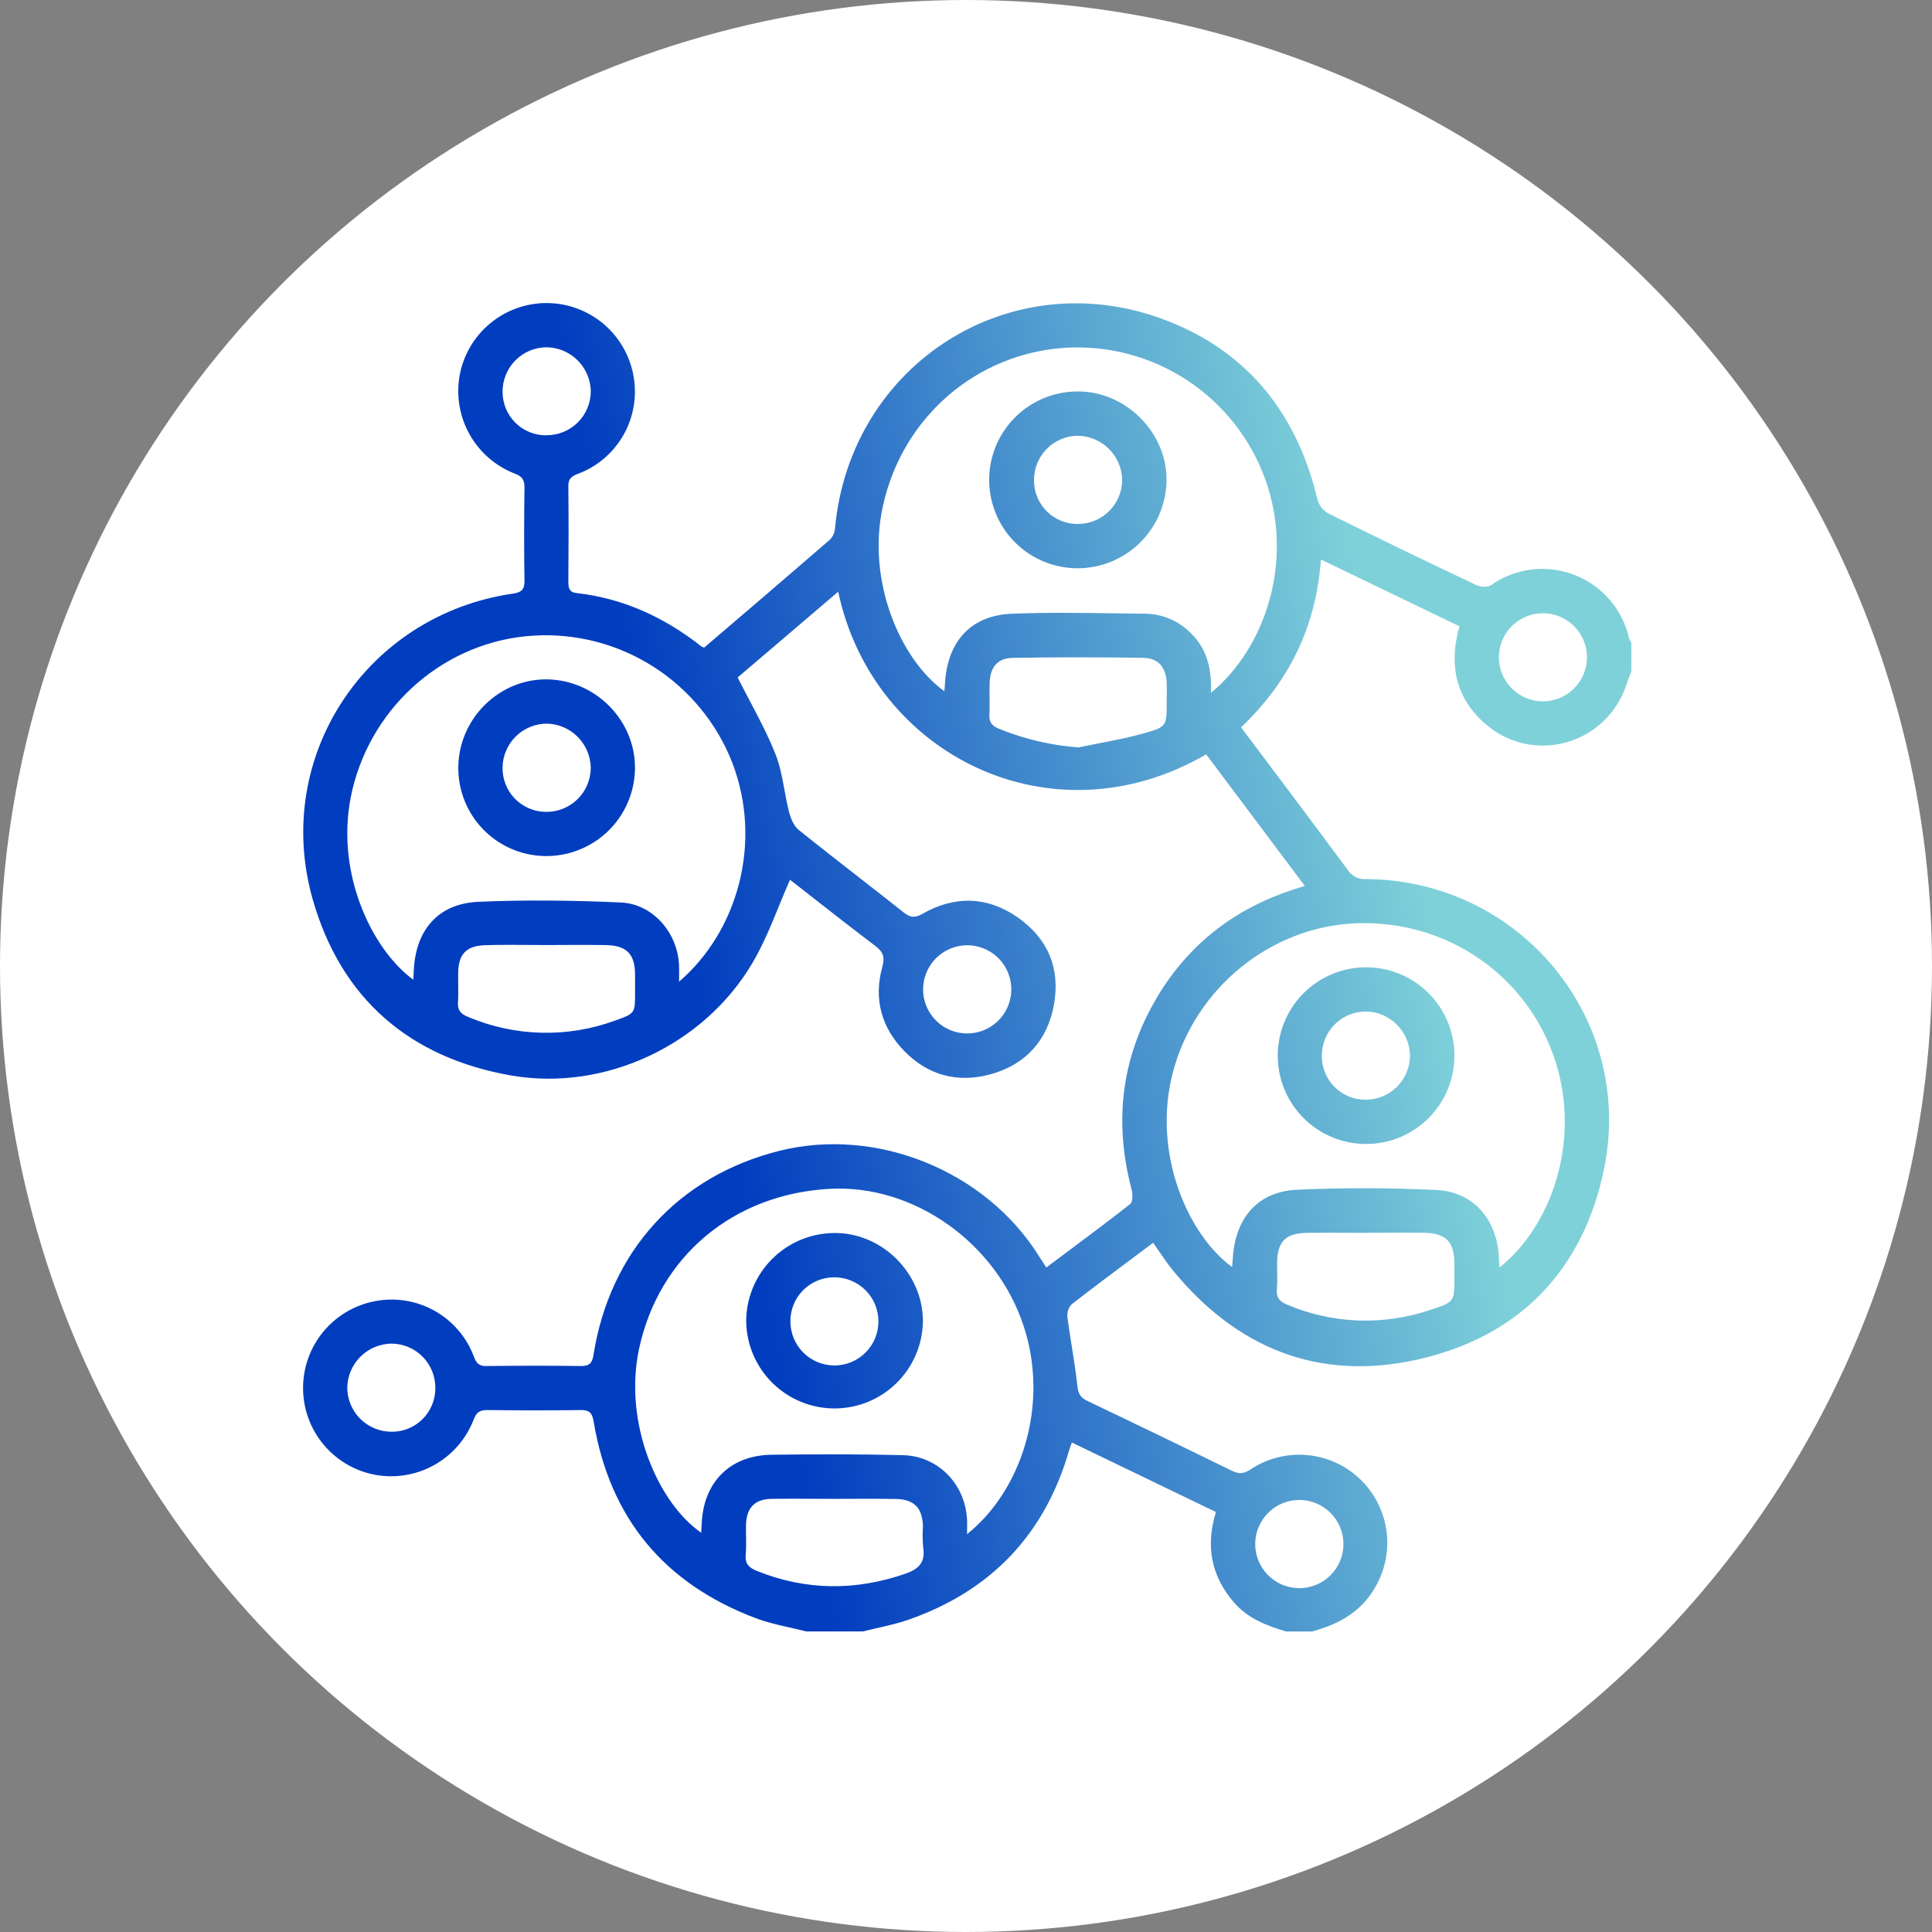
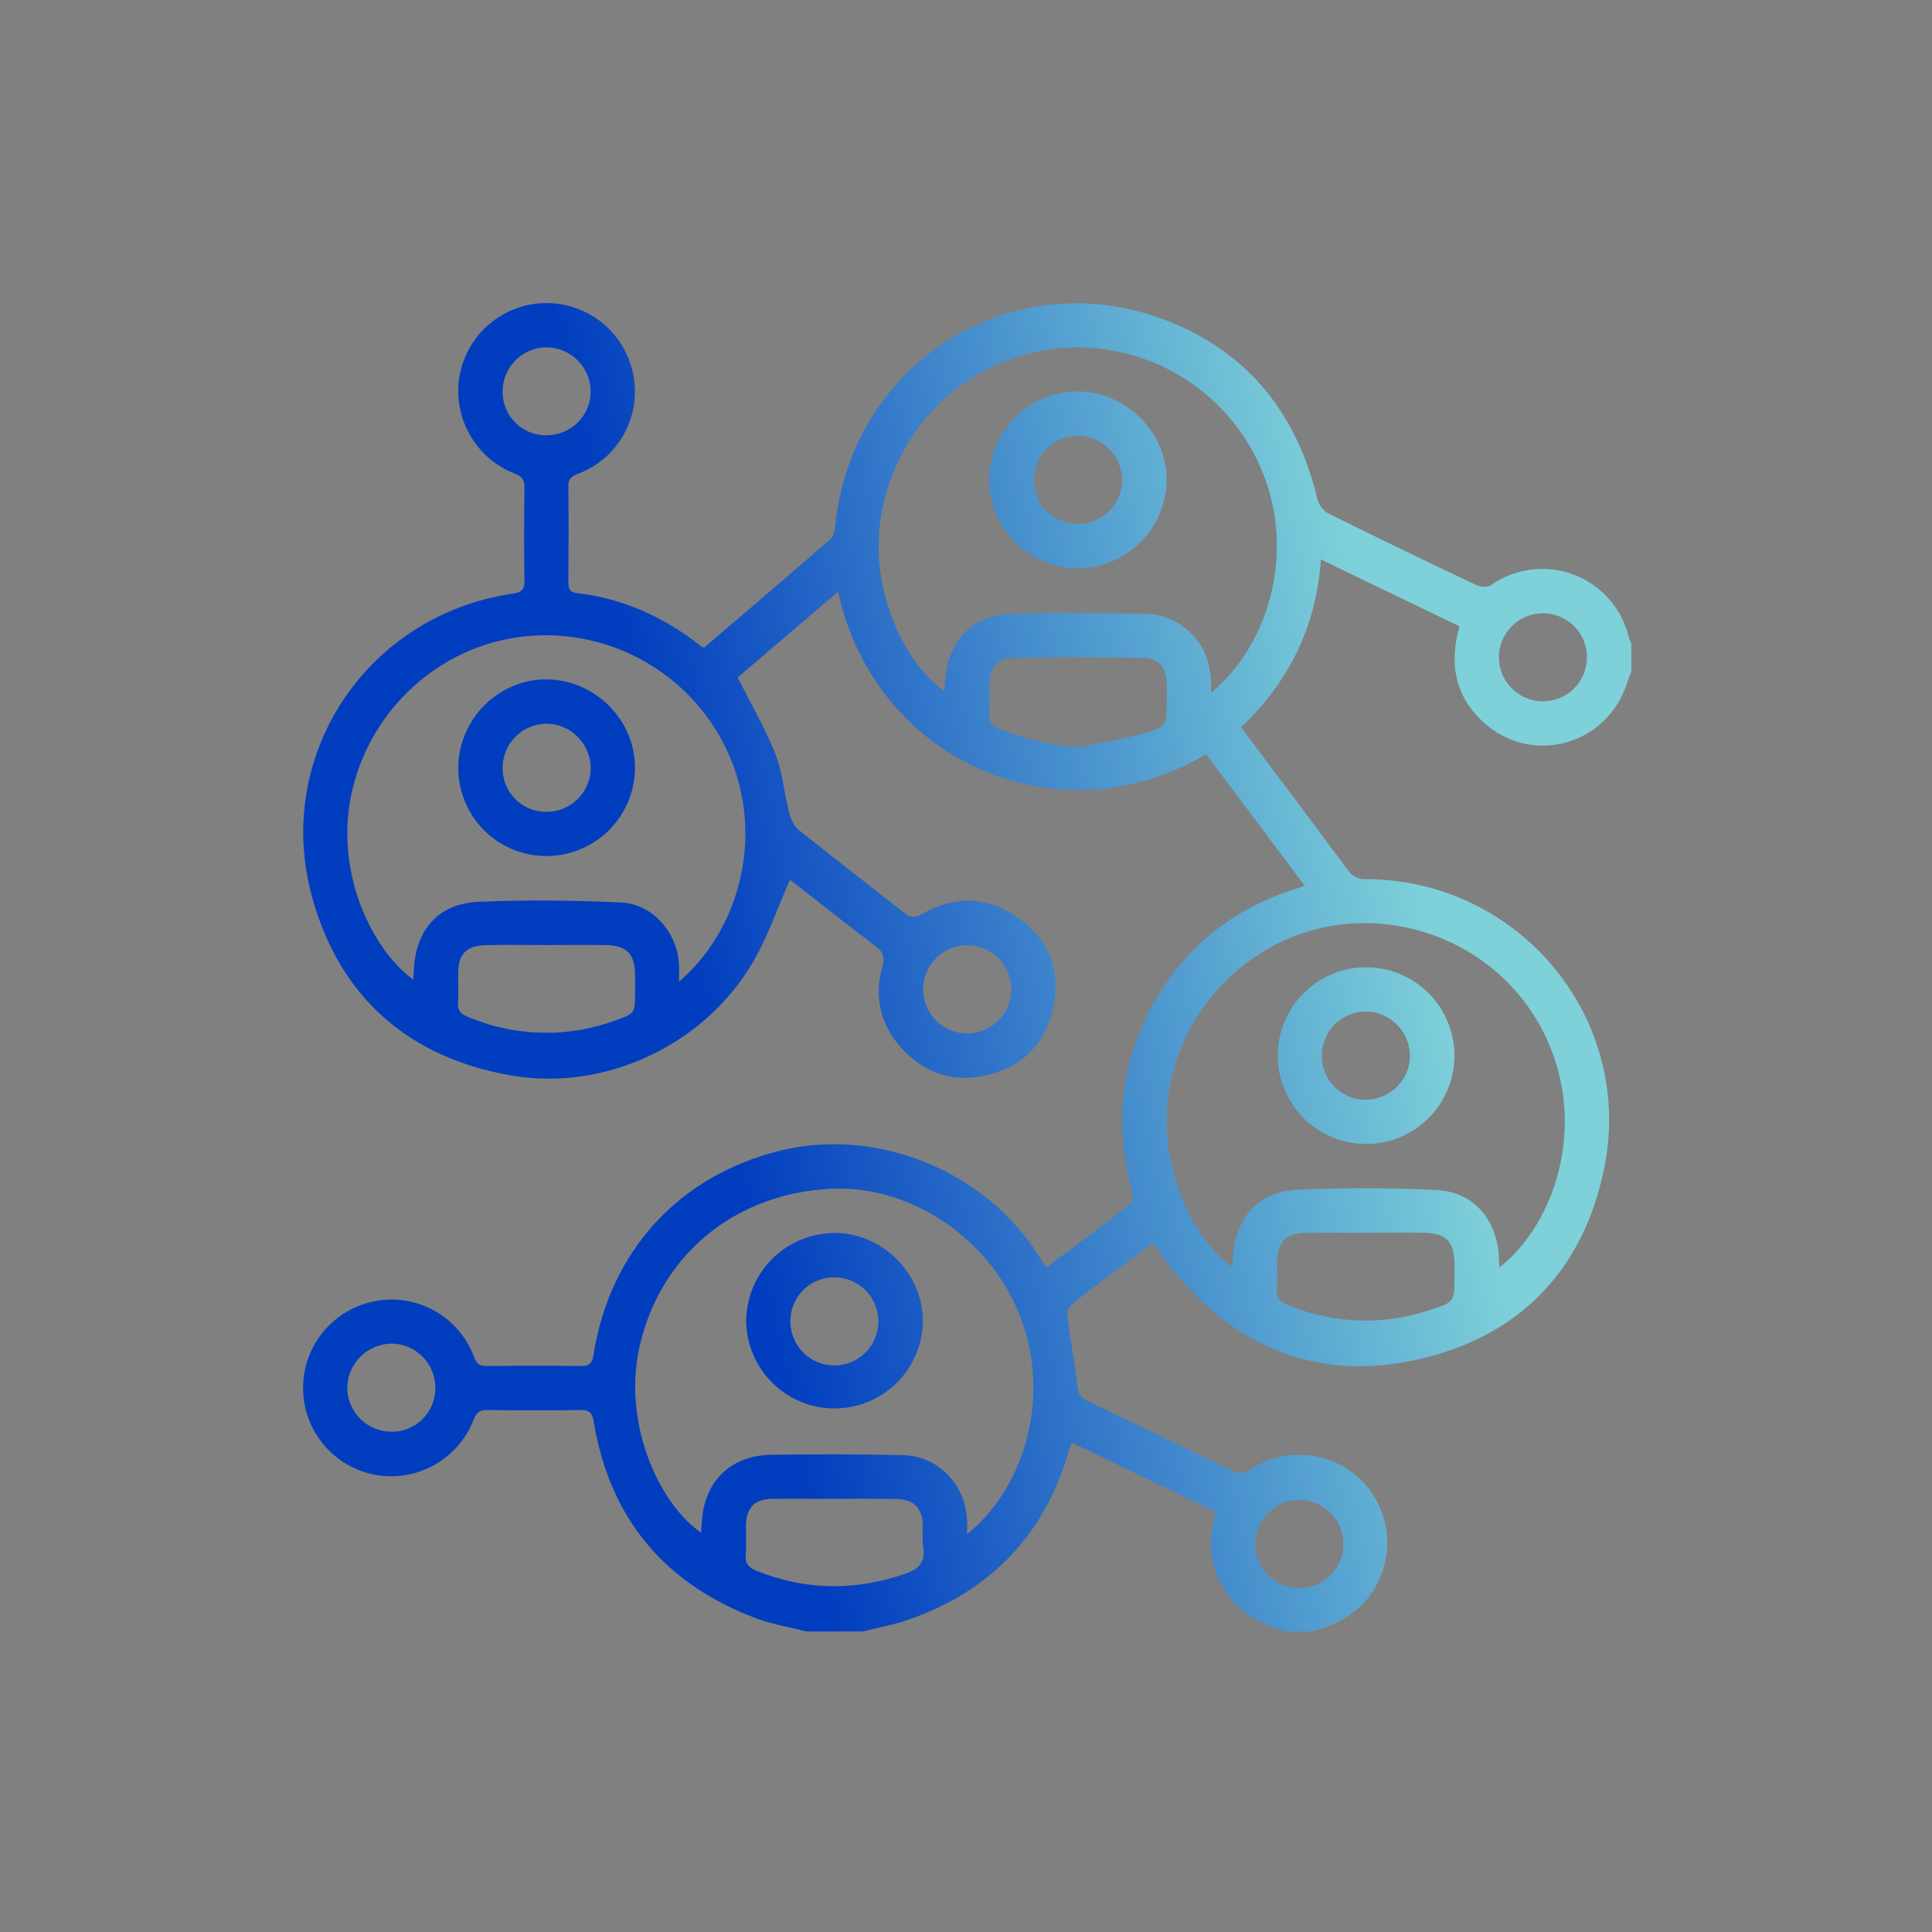
<svg xmlns="http://www.w3.org/2000/svg" width="102" height="102" viewBox="0 0 102 102" fill="none">
  <rect x="0" y="0" width="102" height="102" fill="#808080" stroke="none" />
-   <circle cx="51" cy="51" r="51" fill="white" />
  <path fill-rule="evenodd" clip-rule="evenodd" d="M42.57 86.132C42.285 86.058 41.996 85.993 41.708 85.928C41.089 85.789 40.471 85.649 39.883 85.426C35.068 83.603 32.19 80.149 31.342 75.051C31.267 74.603 31.128 74.435 30.657 74.443C29.013 74.469 27.369 74.464 25.727 74.443C25.318 74.443 25.15 74.57 25.003 74.957C24.611 75.966 23.882 76.808 22.938 77.339C21.995 77.87 20.896 78.057 19.83 77.868C18.758 77.673 17.788 77.109 17.088 76.273C16.388 75.438 16.003 74.383 16 73.293C15.997 72.204 16.375 71.147 17.069 70.307C17.764 69.467 18.73 68.897 19.801 68.695C20.875 68.488 21.989 68.668 22.943 69.203C23.898 69.738 24.632 70.593 25.017 71.618C25.15 71.972 25.293 72.132 25.685 72.12C27.351 72.101 29.018 72.096 30.685 72.12C31.133 72.12 31.268 71.948 31.332 71.544C32.188 66.075 35.816 62.09 41.154 60.757C46.277 59.479 52.027 61.808 54.84 66.299C54.916 66.418 54.992 66.537 55.075 66.666L55.077 66.668C55.101 66.707 55.126 66.746 55.152 66.786C55.18 66.829 55.208 66.873 55.238 66.919C55.603 66.645 55.967 66.373 56.331 66.102C57.457 65.261 58.572 64.428 59.668 63.568C59.811 63.455 59.808 63.041 59.745 62.801C58.763 59.101 59.231 55.609 61.267 52.356C62.948 49.685 65.342 47.904 68.346 46.943L68.887 46.772L63.68 39.827C55.507 44.575 46.068 39.834 44.253 31.239C42.414 32.811 40.626 34.337 38.945 35.767C39.156 36.187 39.372 36.597 39.584 37.001L39.584 37.001L39.585 37.001L39.585 37.001C40.08 37.942 40.56 38.854 40.938 39.806C41.178 40.408 41.297 41.055 41.416 41.704C41.486 42.089 41.557 42.475 41.654 42.852C41.743 43.195 41.9 43.597 42.159 43.808C43.196 44.643 44.246 45.461 45.297 46.28L45.297 46.28C46.1 46.906 46.904 47.532 47.702 48.166C48.054 48.448 48.296 48.477 48.709 48.241C50.407 47.274 52.133 47.316 53.733 48.436C55.332 49.556 55.984 51.133 55.645 53.032C55.306 54.931 54.135 56.233 52.234 56.733C50.539 57.179 49.005 56.765 47.772 55.52C46.539 54.275 46.111 52.746 46.582 51.049C46.734 50.5 46.611 50.241 46.191 49.924C45.039 49.053 43.899 48.16 42.803 47.302C42.432 47.012 42.067 46.726 41.709 46.447C41.502 46.912 41.309 47.384 41.117 47.854L41.117 47.855C40.699 48.876 40.283 49.893 39.731 50.83C37.181 55.166 31.948 57.637 26.998 56.782C21.637 55.849 18.006 52.729 16.513 47.491C14.359 39.957 19.342 32.457 27.082 31.34C27.534 31.275 27.697 31.125 27.69 30.655C27.662 29.012 27.668 27.368 27.69 25.726C27.69 25.316 27.56 25.15 27.176 25.003C26.167 24.611 25.325 23.881 24.794 22.937C24.263 21.993 24.076 20.895 24.265 19.828C24.46 18.756 25.025 17.786 25.861 17.087C26.697 16.388 27.751 16.003 28.841 16C29.931 15.997 30.987 16.376 31.827 17.07C32.667 17.765 33.237 18.732 33.438 19.803C33.645 20.878 33.464 21.992 32.927 22.947C32.391 23.902 31.533 24.636 30.506 25.018C30.152 25.152 29.993 25.296 30.006 25.688C30.025 27.354 30.018 29.02 30.006 30.688C30.006 31.015 30.03 31.265 30.441 31.311C32.912 31.592 35.08 32.592 37.02 34.12C37.069 34.149 37.122 34.173 37.176 34.191C39.383 32.308 41.604 30.407 43.811 28.496C43.966 28.341 44.062 28.136 44.082 27.917C44.876 19.143 53.491 13.724 61.681 16.959C65.962 18.643 68.501 21.924 69.558 26.376C69.642 26.678 69.84 26.936 70.109 27.096C72.702 28.383 75.307 29.645 77.924 30.88C78.147 30.986 78.534 31.022 78.71 30.899C79.342 30.451 80.074 30.167 80.841 30.071C81.609 29.975 82.388 30.07 83.11 30.347C83.832 30.625 84.475 31.076 84.98 31.662C85.486 32.247 85.839 32.949 86.008 33.703C86.038 33.786 86.078 33.866 86.126 33.94V35.447C86.103 35.509 86.079 35.572 86.054 35.634C86.005 35.759 85.956 35.884 85.916 36.012C84.888 39.34 80.878 40.464 78.318 38.13C76.823 36.76 76.493 35.048 77.053 33.066L69.738 29.539C69.484 33.116 68.039 36.003 65.522 38.4C65.924 38.936 66.326 39.47 66.726 40.003L66.731 40.01L66.738 40.019L66.738 40.019C68.225 41.997 69.701 43.96 71.162 45.935C71.264 46.093 71.406 46.22 71.574 46.304C71.742 46.388 71.929 46.426 72.116 46.412C80.216 46.45 86.313 53.76 84.688 61.702C83.587 67.084 80.19 70.585 74.82 71.781C69.611 72.94 65.274 71.176 61.907 67.048C61.664 66.751 61.447 66.433 61.226 66.111L61.226 66.111L61.226 66.11C61.113 65.945 60.999 65.778 60.88 65.613C60.525 65.879 60.172 66.143 59.821 66.405L59.817 66.408L59.814 66.41L59.814 66.41C58.712 67.233 57.63 68.04 56.573 68.866C56.491 68.954 56.429 69.058 56.391 69.173C56.353 69.287 56.34 69.408 56.352 69.527C56.419 70.044 56.502 70.56 56.584 71.076C56.695 71.772 56.806 72.469 56.88 73.171C56.924 73.601 57.061 73.798 57.435 73.976C59.965 75.18 62.488 76.399 65.003 77.633C65.383 77.82 65.645 77.835 66.031 77.573C66.903 76.996 67.945 76.73 68.988 76.819C70.03 76.907 71.013 77.345 71.775 78.061C72.538 78.777 73.037 79.73 73.191 80.765C73.345 81.799 73.146 82.856 72.625 83.763C71.883 85.094 70.678 85.757 69.267 86.133H67.897C66.87 85.827 65.875 85.448 65.14 84.592C63.941 83.202 63.645 81.621 64.195 79.827L56.589 76.157C56.576 76.193 56.564 76.225 56.553 76.256L56.531 76.316C56.494 76.416 56.468 76.488 56.447 76.563C55.166 81.001 52.337 83.976 47.986 85.505C47.453 85.693 46.899 85.819 46.345 85.946L46.345 85.946C46.085 86.005 45.825 86.064 45.568 86.13L42.57 86.132ZM51.056 80.995C53.9 78.733 55.411 74.222 54.058 70.051C52.618 65.613 48.236 62.517 43.803 62.765C38.709 63.042 34.796 66.329 33.743 71.192C32.887 75.183 34.789 79.397 37.022 80.921C37.022 80.799 37.03 80.684 37.037 80.573C37.04 80.527 37.043 80.483 37.046 80.438C37.145 78.234 38.549 76.829 40.751 76.803C43.058 76.777 45.364 76.767 47.669 76.825C49.531 76.873 50.957 78.354 51.054 80.212C51.064 80.368 51.061 80.528 51.059 80.706V80.706C51.058 80.795 51.056 80.889 51.056 80.99V80.995ZM35.851 51.828C38.95 49.171 40.275 44.465 38.659 40.263C37.843 38.176 36.385 36.402 34.495 35.197C32.606 33.992 30.382 33.419 28.145 33.56C23.589 33.84 19.693 37.156 18.608 41.676C17.592 45.892 19.585 50.096 21.822 51.724L21.827 51.619C21.835 51.476 21.842 51.353 21.847 51.234C21.94 49.101 23.137 47.703 25.255 47.611C27.758 47.501 30.275 47.534 32.779 47.647C34.452 47.722 35.741 49.21 35.846 50.887C35.857 51.068 35.855 51.251 35.853 51.477C35.852 51.582 35.851 51.696 35.851 51.823V51.828ZM79.159 66.921C81.822 64.835 83.488 60.364 82.132 56.073C80.702 51.548 76.445 48.585 71.65 48.743C67.085 48.894 63.048 52.198 61.906 56.679C60.815 60.96 62.775 65.255 65.051 66.892C65.056 66.824 65.06 66.757 65.065 66.692L65.065 66.692L65.065 66.691C65.076 66.525 65.087 66.364 65.103 66.207C65.296 64.217 66.472 62.906 68.464 62.813C70.919 62.7 73.39 62.707 75.846 62.827C77.751 62.919 78.979 64.323 79.125 66.236C79.135 66.392 79.142 66.551 79.15 66.724L79.159 66.916V66.921ZM63.935 36.578C66.863 34.164 68.318 29.539 66.808 25.327C66.039 23.183 64.597 21.346 62.697 20.09C60.797 18.834 58.542 18.227 56.269 18.359C51.537 18.65 47.616 22.049 46.606 26.75C45.75 30.705 47.542 34.832 49.859 36.495C49.868 36.382 49.876 36.275 49.883 36.17C49.889 36.093 49.895 36.016 49.9 35.94C50.072 33.813 51.292 32.488 53.421 32.402C55.286 32.328 57.156 32.356 59.026 32.383H59.026H59.026H59.026L59.026 32.383L59.027 32.383L59.027 32.383C59.509 32.39 59.991 32.397 60.472 32.402C61.376 32.414 62.238 32.783 62.87 33.429C63.727 34.248 63.976 35.316 63.935 36.573V36.578ZM72.108 65.089C71.758 65.089 71.409 65.087 71.06 65.085C70.361 65.081 69.662 65.077 68.964 65.089C67.871 65.113 67.447 65.558 67.423 66.644C67.423 66.785 67.425 66.927 67.427 67.068V67.068V67.069C67.433 67.406 67.439 67.743 67.412 68.079C67.376 68.519 67.567 68.719 67.955 68.88C70.365 69.903 73.068 69.997 75.543 69.145C76.787 68.74 76.787 68.729 76.787 67.4V66.716C76.777 65.555 76.344 65.104 75.181 65.085C74.485 65.075 73.788 65.078 73.091 65.081H73.091H73.091C72.763 65.082 72.435 65.084 72.108 65.084V65.089ZM28.893 49.894C28.565 49.894 28.237 49.891 27.909 49.889C27.143 49.883 26.377 49.878 25.613 49.902C24.619 49.931 24.207 50.376 24.19 51.34C24.186 51.548 24.188 51.757 24.191 51.965C24.195 52.281 24.199 52.597 24.179 52.912C24.154 53.313 24.299 53.517 24.674 53.671C27.167 54.74 29.974 54.809 32.517 53.866C33.529 53.503 33.529 53.486 33.529 52.395V52.378V51.489C33.529 50.364 33.097 49.917 31.969 49.895C31.236 49.882 30.503 49.886 29.771 49.89C29.479 49.891 29.186 49.893 28.893 49.894ZM44.082 79.132C43.71 79.132 43.338 79.13 42.967 79.128C42.224 79.125 41.481 79.121 40.733 79.132C39.844 79.149 39.409 79.604 39.385 80.501C39.379 80.71 39.383 80.919 39.387 81.128C39.392 81.444 39.398 81.76 39.37 82.073C39.327 82.546 39.525 82.758 39.94 82.93C42.541 83.978 45.147 83.998 47.794 83.087C48.531 82.832 48.87 82.462 48.736 81.669C48.707 81.306 48.703 80.942 48.726 80.579C48.703 79.613 48.258 79.152 47.296 79.138C46.533 79.124 45.769 79.127 45.003 79.129C44.697 79.13 44.389 79.132 44.082 79.132ZM56.938 39.459C57.294 39.384 57.651 39.314 58.009 39.245L58.009 39.245C58.827 39.087 59.645 38.928 60.443 38.702C61.59 38.376 61.596 38.311 61.596 37.106C61.596 36.985 61.597 36.864 61.599 36.742C61.602 36.499 61.606 36.255 61.596 36.013C61.548 35.227 61.145 34.743 60.371 34.731C58.071 34.694 55.771 34.694 53.472 34.731C52.683 34.743 52.289 35.205 52.251 36.003C52.238 36.277 52.241 36.552 52.245 36.827V36.827V36.827V36.828C52.248 37.123 52.251 37.419 52.234 37.715C52.21 38.121 52.366 38.32 52.736 38.474C54.077 39.02 55.495 39.353 56.938 39.459ZM22.983 73.32C22.991 73.012 22.937 72.705 22.825 72.418C22.714 72.131 22.546 71.868 22.332 71.647C22.118 71.425 21.862 71.248 21.579 71.126C21.296 71.004 20.991 70.939 20.683 70.936C20.072 70.941 19.486 71.181 19.048 71.607C18.61 72.034 18.354 72.613 18.334 73.224C18.33 73.532 18.387 73.838 18.502 74.124C18.616 74.409 18.787 74.67 19.002 74.89C19.218 75.109 19.475 75.284 19.759 75.404C20.043 75.524 20.347 75.587 20.655 75.589C20.958 75.594 21.258 75.539 21.539 75.428C21.82 75.316 22.076 75.15 22.292 74.939C22.508 74.728 22.681 74.477 22.799 74.199C22.918 73.921 22.98 73.622 22.983 73.32ZM28.851 22.977C29.159 22.98 29.464 22.921 29.748 22.804C30.033 22.687 30.292 22.515 30.51 22.297C30.727 22.08 30.9 21.821 31.016 21.536C31.133 21.251 31.192 20.946 31.19 20.638C31.174 20.027 30.922 19.446 30.488 19.017C30.053 18.587 29.469 18.342 28.858 18.334C28.549 18.335 28.244 18.398 27.96 18.518C27.676 18.638 27.419 18.813 27.203 19.033C26.987 19.253 26.816 19.513 26.702 19.799C26.587 20.086 26.53 20.392 26.534 20.7C26.535 21.002 26.595 21.302 26.712 21.581C26.829 21.86 27.001 22.112 27.216 22.325C27.431 22.537 27.687 22.704 27.968 22.817C28.248 22.93 28.548 22.986 28.851 22.983V22.977ZM48.734 52.258C48.739 52.717 48.88 53.165 49.139 53.544C49.397 53.923 49.762 54.218 50.187 54.39C50.612 54.563 51.079 54.606 51.529 54.514C51.979 54.422 52.392 54.2 52.715 53.874C53.039 53.548 53.259 53.134 53.348 52.684C53.437 52.233 53.39 51.767 53.215 51.343C53.04 50.918 52.743 50.556 52.362 50.3C51.981 50.044 51.532 49.906 51.073 49.904C50.765 49.903 50.459 49.964 50.174 50.082C49.889 50.201 49.63 50.374 49.413 50.593C49.195 50.812 49.023 51.072 48.907 51.358C48.791 51.644 48.732 51.95 48.734 52.258ZM70.926 81.471C70.914 80.864 70.665 80.286 70.232 79.86C69.8 79.434 69.219 79.193 68.612 79.19C68.005 79.186 67.42 79.42 66.983 79.841C66.546 80.262 66.29 80.837 66.27 81.443C66.26 81.754 66.313 82.064 66.424 82.354C66.536 82.644 66.704 82.909 66.92 83.133C67.136 83.358 67.394 83.536 67.68 83.659C67.966 83.781 68.273 83.846 68.584 83.847C68.895 83.849 69.203 83.789 69.491 83.669C69.778 83.55 70.038 83.375 70.257 83.153C70.475 82.932 70.647 82.669 70.762 82.38C70.877 82.091 70.933 81.782 70.926 81.471ZM81.488 32.376C80.871 32.369 80.277 32.606 79.835 33.037C79.394 33.468 79.141 34.056 79.133 34.673C79.126 35.289 79.363 35.884 79.794 36.325C80.225 36.767 80.813 37.019 81.43 37.027C82.046 37.035 82.641 36.797 83.082 36.367C83.524 35.936 83.776 35.347 83.784 34.731C83.792 34.114 83.554 33.52 83.124 33.078C82.693 32.636 82.105 32.384 81.488 32.376ZM39.394 69.784C39.392 68.551 39.876 67.368 40.742 66.49C41.607 65.613 42.784 65.112 44.017 65.097C46.56 65.056 48.741 67.227 48.726 69.782C48.702 71.004 48.2 72.168 47.328 73.024C46.456 73.879 45.282 74.359 44.06 74.359C42.838 74.359 41.665 73.879 40.793 73.024C39.92 72.168 39.419 71.004 39.395 69.782L39.394 69.784ZM41.729 69.784C41.734 70.395 41.98 70.979 42.412 71.411C42.845 71.842 43.43 72.086 44.041 72.09C44.658 72.093 45.251 71.85 45.689 71.415C46.127 70.981 46.375 70.39 46.377 69.773C46.38 69.156 46.137 68.563 45.702 68.124C45.268 67.686 44.677 67.439 44.06 67.436C43.751 67.433 43.444 67.492 43.159 67.61C42.873 67.727 42.614 67.901 42.396 68.121C42.179 68.34 42.008 68.601 41.893 68.888C41.779 69.175 41.723 69.482 41.729 69.791V69.784ZM25.495 43.772C26.35 44.66 27.523 45.172 28.755 45.195C29.371 45.208 29.983 45.098 30.556 44.873C31.13 44.648 31.653 44.312 32.096 43.885C32.54 43.457 32.894 42.945 33.139 42.38C33.384 41.815 33.514 41.207 33.524 40.591C33.56 38.062 31.472 35.923 28.918 35.868C26.39 35.815 24.243 37.904 24.197 40.461C24.173 41.693 24.64 42.884 25.495 43.772ZM29.722 42.696C29.436 42.81 29.13 42.867 28.822 42.863C28.513 42.861 28.208 42.798 27.924 42.676C27.641 42.554 27.385 42.376 27.172 42.154C26.958 41.931 26.792 41.667 26.682 41.379C26.573 41.09 26.522 40.783 26.534 40.474C26.553 39.864 26.811 39.285 27.25 38.861C27.69 38.437 28.278 38.201 28.888 38.204C29.499 38.222 30.079 38.475 30.508 38.911C30.936 39.346 31.181 39.93 31.19 40.541C31.188 40.849 31.125 41.154 31.005 41.438C30.884 41.722 30.709 41.979 30.489 42.195C30.269 42.411 30.008 42.581 29.722 42.696ZM72.123 60.397C70.886 60.397 69.7 59.906 68.825 59.031C67.95 58.156 67.459 56.97 67.459 55.733C67.459 54.496 67.95 53.309 68.825 52.434C69.7 51.56 70.886 51.068 72.123 51.068C73.36 51.068 74.547 51.56 75.421 52.434C76.296 53.309 76.787 54.496 76.787 55.733C76.787 56.97 76.296 58.156 75.421 59.031C74.547 59.906 73.36 60.397 72.123 60.397ZM72.073 58.06C72.382 58.064 72.688 58.006 72.974 57.891C73.26 57.776 73.521 57.606 73.741 57.39C73.961 57.174 74.136 56.916 74.256 56.632C74.376 56.348 74.438 56.043 74.44 55.734C74.432 55.123 74.187 54.539 73.758 54.105C73.329 53.67 72.748 53.418 72.137 53.402C71.828 53.399 71.522 53.457 71.236 53.573C70.95 53.689 70.69 53.861 70.472 54.078C70.253 54.296 70.079 54.555 69.962 54.84C69.844 55.125 69.784 55.431 69.786 55.74C69.783 56.042 69.84 56.343 69.954 56.623C70.067 56.904 70.235 57.159 70.448 57.375C70.66 57.59 70.913 57.762 71.192 57.879C71.471 57.997 71.771 58.058 72.073 58.06ZM53.597 28.642C54.474 29.516 55.662 30.005 56.9 30.003C58.133 29.999 59.315 29.512 60.192 28.646C61.069 27.779 61.57 26.604 61.589 25.371C61.618 22.835 59.423 20.642 56.882 20.667C55.644 20.67 54.457 21.164 53.584 22.041C52.71 22.918 52.221 24.107 52.223 25.345C52.226 26.582 52.72 27.769 53.597 28.642ZM58.564 26.977C58.133 27.41 57.549 27.656 56.938 27.664C56.635 27.671 56.334 27.618 56.051 27.508C55.768 27.398 55.511 27.233 55.292 27.023C55.074 26.812 54.9 26.561 54.779 26.283C54.659 26.004 54.594 25.705 54.59 25.402C54.582 25.094 54.635 24.788 54.746 24.5C54.856 24.213 55.023 23.95 55.236 23.727C55.448 23.504 55.703 23.326 55.985 23.202C56.267 23.078 56.57 23.011 56.878 23.005C57.501 23.008 58.098 23.255 58.541 23.693C58.984 24.131 59.237 24.726 59.246 25.349C59.24 25.96 58.996 26.544 58.564 26.977Z" fill="url(#paint0_linear_80_1372)" />
  <defs>
    <linearGradient id="paint0_linear_80_1372" x1="42.156" y1="77.224" x2="79.902" y2="69.204" gradientUnits="userSpaceOnUse">
      <stop stop-color="#013DBF" />
      <stop offset="1" stop-color="#7ED1D9" />
    </linearGradient>
  </defs>
</svg>